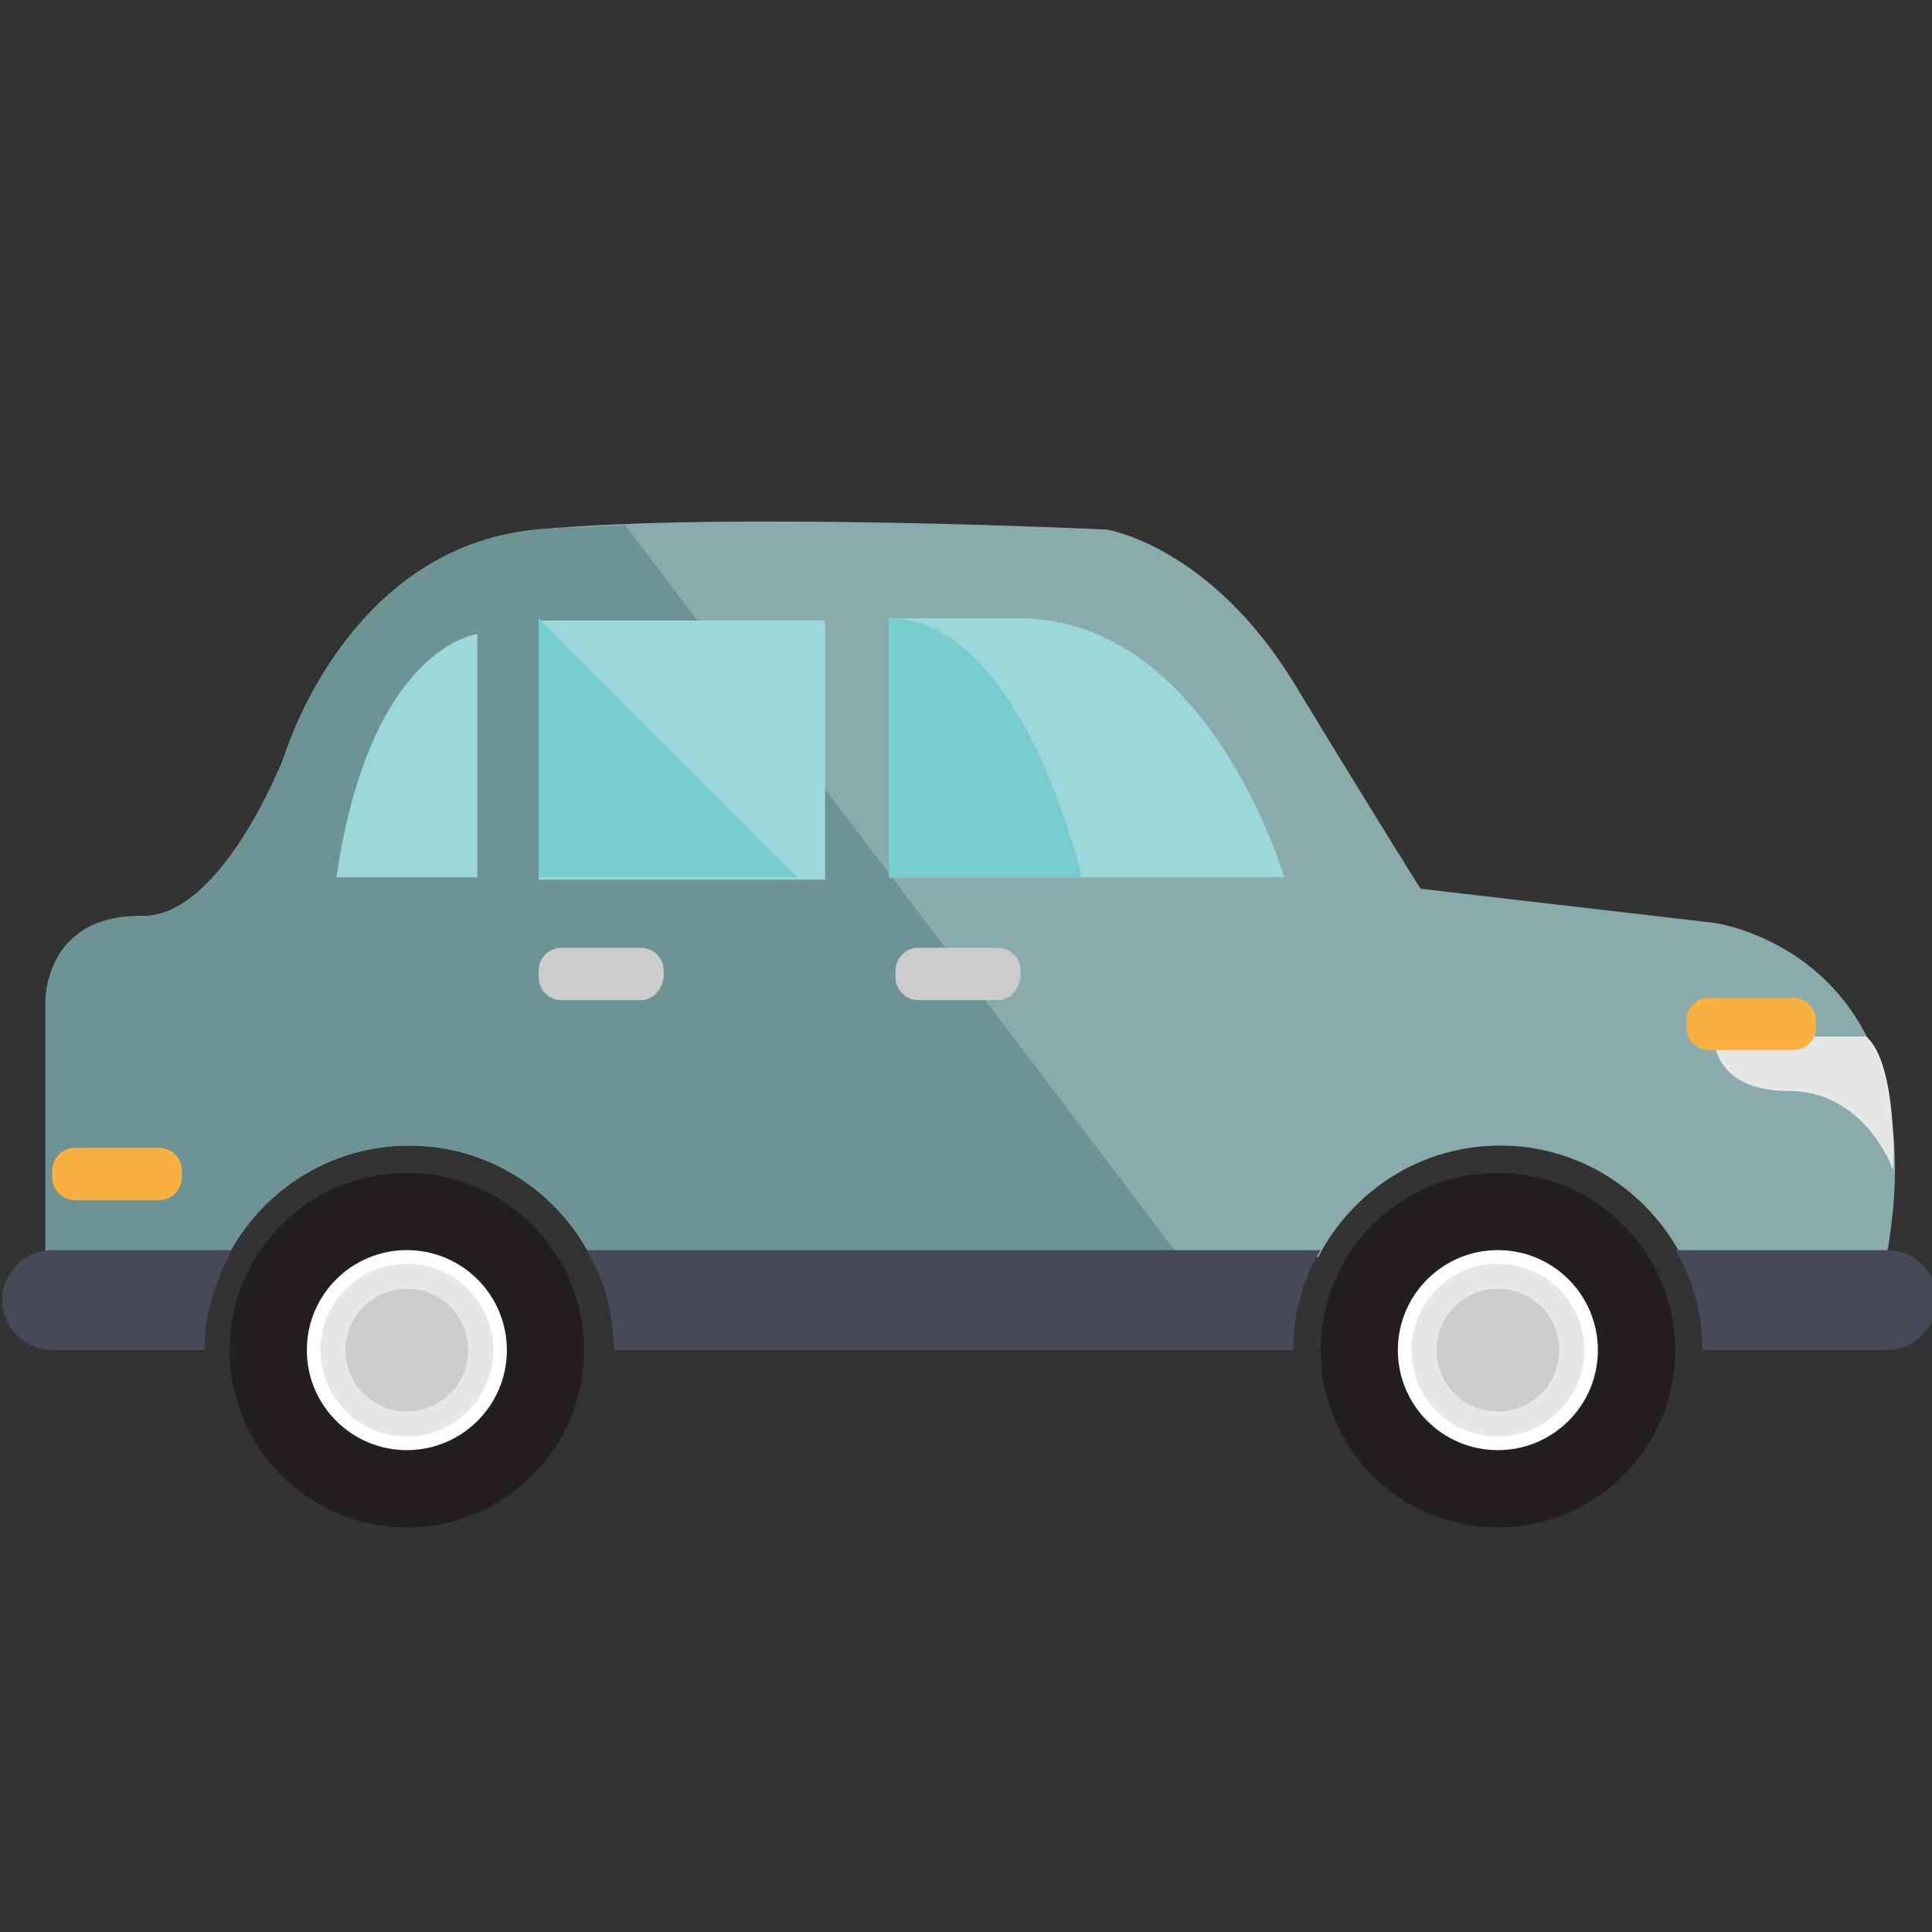
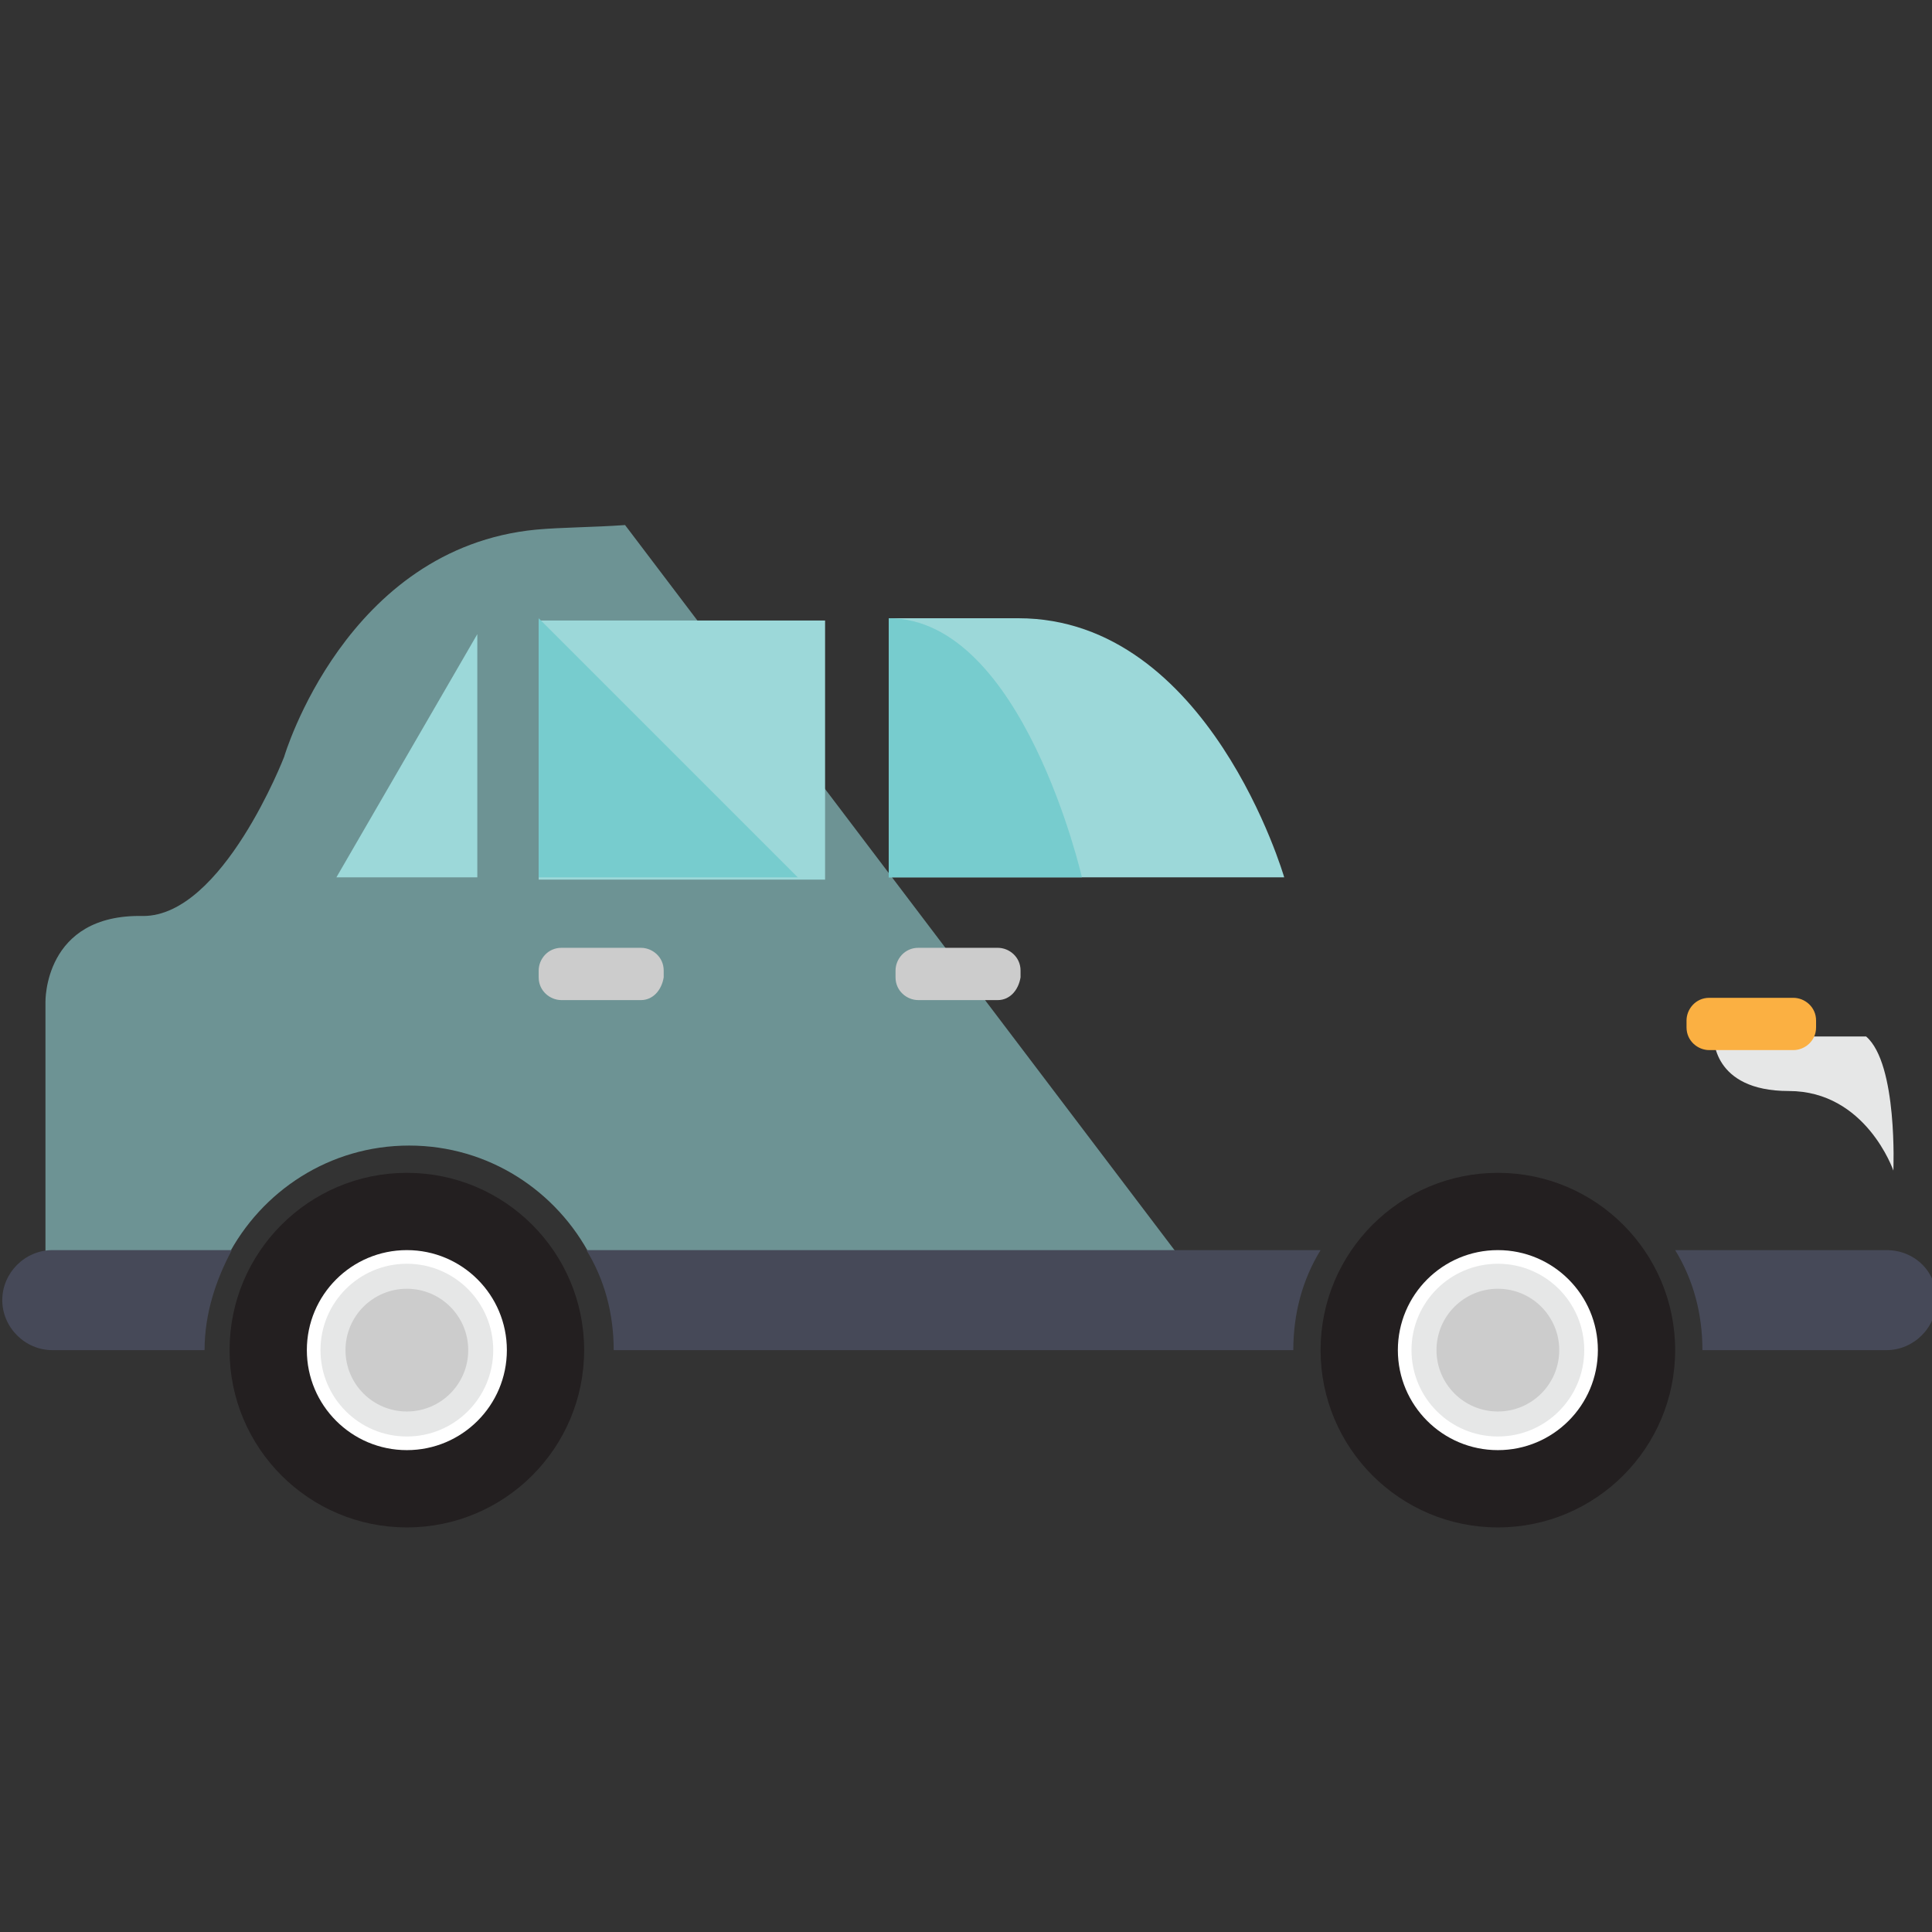
<svg xmlns="http://www.w3.org/2000/svg" version="1.1" x="0px" y="0px" viewBox="0 0 85 85" style="enable-background:new 0 0 85 85;" xml:space="preserve">
  <rect x="0" y="0" width="85" height="85" fill="#333333" stroke="none" />
  <style type="text/css">
	.st0{display:none;}
	.st1{display:inline;fill:#FFFFFF;}
	.st2{display:inline;fill:#71AE87;}
	.st3{display:inline;}
	.st4{fill:#DFDDE0;}
	.st5{fill:#E6E7E7;}
	.st6{display:inline;fill:#619473;}
	.st7{display:inline;fill:#669877;}
	.st8{fill:#FFFFFF;}
	.st9{fill:#8F1832;}
	.st10{fill:#BE202E;}
	.st11{fill:#F2F2F2;}
	.st12{fill:#F2B231;}
	.st13{fill:#669877;}
	.st14{fill:#71AE87;}
	.st15{opacity:0.3;fill:#FFFFFF;}
	.st16{display:inline;fill:#424143;}
	.st17{display:inline;fill:#CDCDD0;}
	.st18{display:inline;fill:#DFDDE0;}
	.st19{display:inline;fill:#89ABAC;}
	.st20{display:inline;fill:#647A8A;}
	.st21{display:inline;fill:#2C3B4E;}
	.st22{display:inline;opacity:0.3;}
	.st23{display:inline;opacity:0.5;fill:#ECF0F3;}
	.st24{display:inline;fill:#ECF0F3;}
	.st25{display:inline;opacity:0.3;fill:#71AE87;}
	.st26{display:inline;opacity:0.3;fill:#619473;}
	.st27{fill:#619473;}
	.st28{display:inline;opacity:0.3;fill:#FFFFFF;}
	.st29{fill:#464958;}
	.st30{fill:#C3C9C7;}
	.st31{fill:#2C3B4E;}
	.st32{fill:#CDCDD0;}
	.st33{fill:#89ABAC;}
	.st34{fill:#FFCF47;}
	.st35{fill:#D08529;}
	.st36{fill:#FFEFBE;}
	.st37{display:inline;fill:#679978;}
	.st38{fill:#E0DDE0;}
	.st39{fill:#2D3B4E;}
	.st40{fill:#FFD047;}
	.st41{fill:#F2B230;}
	.st42{fill:#FFF0C0;}
	.st43{display:inline;fill:#374D5E;}
	.st44{display:inline;fill:#2E3C4E;}
	.st45{fill:#679978;}
	.st46{fill:#6D9394;}
	.st47{fill:#231F20;}
	.st48{fill:#9CD8D9;}
	.st49{fill:#77CCCE;}
	.st50{fill:#CCCCCC;}
	.st51{fill:#FBB042;}
</style>
  <g id="Layer_1" class="st0">
    <g>
      <circle class="st1" cx="42.4" cy="43.6" r="40.9" />
      <path class="st2" d="M17.2,68.8c13.9,13.9,36.5,13.9,50.5,0c13.9-13.9,13.9-36.5,0-50.5c-13.9-13.9-36.5-13.9-50.5,0    C3.2,32.3,3.2,54.9,17.2,68.8z M42.4,12.8c17,0,30.8,13.8,30.8,30.8c0,17-13.8,30.8-30.8,30.8c-17,0-30.8-13.8-30.8-30.8    C11.7,26.6,25.5,12.8,42.4,12.8z M19.8,66.2L19.8,66.2L19.8,66.2L19.8,66.2z M65.1,20.9L65.1,20.9L65.1,20.9L65.1,20.9z     M19.8,20.9L19.8,20.9L19.8,20.9L19.8,20.9z" />
      <g class="st3">
        <circle class="st4" cx="42.4" cy="43.6" r="26.3" />
        <path class="st5" d="M23.8,24.9l37.3,37.3c10.3-10.3,10.3-27,0-37.3S34.1,14.7,23.8,24.9z" />
      </g>
      <path class="st1" d="M58.6,33" />
      <path class="st6" d="M55.9,29.7L34.8,50.8l-7.7-7.7c-1.4-1.4-3.7-1.4-5.1,0c-1.4,1.4-1.4,3.7,0,5.1l10.3,10.3    c0.7,0.7,1.6,1.1,2.6,1.1c0.9,0,1.9-0.4,2.6-1.1L61,34.8c1.4-1.4,1.4-3.7,0-5.1C59.6,28.3,57.3,28.3,55.9,29.7L55.9,29.7z     M55.9,29.7" />
      <path class="st7" d="M67.7,18.3c-7-7-16.1-10.5-25.2-10.5v4.9c17,0,30.8,13.8,30.8,30.8c0,17-13.8,30.8-30.8,30.8v4.9    c9.1,0,18.3-3.5,25.2-10.5C81.6,54.9,81.6,32.3,67.7,18.3z M65.1,20.9L65.1,20.9L65.1,20.9L65.1,20.9z" />
    </g>
    <g class="st3">
      <circle class="st8" cx="42.5" cy="43.8" r="40.9" />
      <path class="st9" d="M17.3,69c13.9,13.9,36.5,13.9,50.5,0c13.9-13.9,13.9-36.5,0-50.5c-13.9-13.9-36.5-13.9-50.5,0    C3.3,32.5,3.3,55.1,17.3,69z M42.5,13c17,0,30.8,13.8,30.8,30.8c0,17-13.8,30.8-30.8,30.8c-17,0-30.8-13.8-30.8-30.8    C11.7,26.8,25.5,13,42.5,13z M19.9,66.4L19.9,66.4L19.9,66.4L19.9,66.4z M65.1,21.1L65.1,21.1L65.1,21.1L65.1,21.1z M19.9,21.1    L19.9,21.1L19.9,21.1L19.9,21.1z" />
      <g>
        <circle class="st4" cx="42.5" cy="43.8" r="26.3" />
        <path class="st5" d="M23.9,25.1l37.3,37.3c10.3-10.3,10.3-27,0-37.3S34.2,14.9,23.9,25.1z" />
      </g>
      <path class="st8" d="M58.7,33.2" />
      <path class="st10" d="M67.7,18.5c-7-7-16.1-10.5-25.2-10.5V13c17,0,30.8,13.8,30.8,30.8c0,17-13.8,30.8-30.8,30.8v4.9    c9.1,0,18.3-3.5,25.2-10.5C81.7,55.1,81.7,32.5,67.7,18.5z M65.1,21.1L65.1,21.1L65.1,21.1L65.1,21.1z" />
      <path class="st9" d="M55.5,34.5l-3.8-3.8c-0.8-0.8-2.1-0.8-2.9,0L44,35.6c-0.8,0.8-2.1,0.8-2.9,0l-4.9-4.9c-0.8-0.8-2.1-0.8-2.9,0    l-3.7,3.8c-0.8,0.8-0.8,2.1,0,2.9l4.9,4.9c0.8,0.8,0.8,2.1,0,2.9l-4.9,4.9c-0.8,0.8-0.8,2.1,0,2.9l3.8,3.8c0.8,0.8,2.1,0.8,2.9,0    l4.9-4.9c0.8-0.8,2.1-0.8,2.9,0l4.9,4.9c0.8,0.8,2.1,0.8,2.9,0l3.7-3.8c0.8-0.8,0.8-2.1,0-2.9l-4.9-4.9c-0.8-0.8-0.8-2.1,0-2.9    l4.9-4.9C56.3,36.6,56.3,35.3,55.5,34.5z" />
    </g>
    <g class="st3">
      <g>
        <circle class="st8" cx="66.7" cy="66.6" r="16.6" />
        <ellipse transform="matrix(0.707 -0.707 0.707 0.707 -27.554 66.689)" class="st11" cx="66.7" cy="66.6" rx="13.3" ry="13.3" />
        <path class="st12" d="M77.6,55.7c-6-6-15.7-6-21.7,0c-6,6-6,15.7,0,21.7c6,6,15.7,6,21.7,0C83.6,71.5,83.6,61.7,77.6,55.7z      M57,76.4c-5.4-5.4-5.4-14.1,0-19.5c5.4-5.4,14.1-5.4,19.5,0c5.4,5.4,5.4,14.1,0,19.5C71.1,81.7,62.4,81.7,57,76.4z" />
        <path class="st12" d="M66.7,52.8c-7.6,0-13.8,6.2-13.8,13.8c0,7.6,6.2,13.8,13.8,13.8s13.8-6.2,13.8-13.8     C80.5,59,74.3,52.8,66.7,52.8z M66.7,79.9c-7.3,0-13.3-5.9-13.3-13.3c0-7.3,5.9-13.3,13.3-13.3C74,53.4,80,59.3,80,66.6     C80,73.9,74,79.9,66.7,79.9z" />
        <path class="st4" d="M76.1,57.2c-5.2-5.2-13.6-5.2-18.7,0c-5.2,5.2-5.2,13.6,0,18.7L76.1,57.2z" />
      </g>
      <g>
        <g>
          <circle class="st8" cx="66" cy="66.6" r="4.7" />
          <path class="st13" d="M73.8,65.6c-0.2-0.8-0.4-1.5-0.7-2.2l1.7-1.9l-1.7-2L71,60.9c-0.6-0.5-1.2-0.8-2-1.1l-0.1-2.6L66.2,57      l-0.5,2.5c-0.8,0.2-1.5,0.4-2.2,0.7l-1.9-1.7l-2,1.7l1.4,2.2c-0.5,0.6-0.8,1.2-1.1,2l-2.6,0.1l-0.2,2.6l2.5,0.5      c0.2,0.8,0.4,1.5,0.7,2.2l-1.7,1.9l1.7,1.9l2.2-1.4c0.6,0.5,1.2,0.8,2,1.1l0.1,2.6l2.6,0.2l0.5-2.5c0.8-0.2,1.5-0.4,2.2-0.7      l1.9,1.7l2-1.7l-1.4-2.2c0.5-0.6,0.8-1.2,1.1-2l2.6-0.1l0.2-2.6L73.8,65.6z M68.8,66.8c-0.1,1.1-1.2,2-2.3,1.9      c-1.1-0.1-2-1.2-1.9-2.3c0.1-1.1,1.2-2,2.3-1.9C68.1,64.7,68.9,65.7,68.8,66.8z" />
          <path class="st14" d="M68.8,66.5c0,0.1,0,0.1,0,0.2c-0.1,1.1-1.2,2-2.3,1.9c-1.1-0.1-1.9-1-1.9-2.1h-7.5l0,0.6l2.5,0.5      c0.2,0.8,0.4,1.5,0.7,2.2l-1.7,1.9l1.7,1.9l2.2-1.4c0.6,0.5,1.2,0.8,2,1.1l0.1,2.6l2.6,0.2l0.5-2.5c0.8-0.2,1.5-0.4,2.2-0.7      l1.9,1.7l2-1.7l-1.4-2.2c0.5-0.6,0.8-1.2,1.1-2l2.6-0.1l0.2-2.2H68.8z" />
        </g>
        <circle class="st15" cx="66.7" cy="66.5" r="6.2" />
      </g>
    </g>
  </g>
  <g id="Layer_3" class="st0">
    <rect x="4.8" y="42.1" class="st6" width="61.4" height="32.7" />
    <rect x="0" y="34.9" class="st16" width="70.9" height="39.9" />
    <rect x="2.6" y="37.6" class="st17" width="65.8" height="34.5" />
    <rect x="34.5" y="37.6" class="st18" width="33.9" height="34.5" />
    <polygon class="st19" points="2.6,49 22.2,49 30.9,52 68.4,52 68.4,72.1 2.6,72.1  " />
    <rect x="4.8" y="44.9" class="st20" width="11.8" height="1.9" />
    <rect x="43.3" y="43.7" class="st21" width="22.9" height="1.2" />
    <rect x="43.3" y="41.5" class="st21" width="16.1" height="1.2" />
    <g class="st22">
      <rect x="6.1" y="51.4" class="st8" width="1.4" height="2.1" />
      <rect x="7.7" y="51.4" class="st8" width="1.4" height="2.1" />
      <rect x="9.3" y="51.4" class="st8" width="1.4" height="2.1" />
      <rect x="10.9" y="51.4" class="st8" width="1.4" height="2.1" />
      <rect x="12.4" y="51.4" class="st8" width="1.4" height="2.1" />
      <rect x="14" y="51.4" class="st8" width="1.4" height="2.1" />
    </g>
    <rect x="5.8" y="57.3" class="st23" width="19" height="1.2" />
    <rect x="34.5" y="57.3" class="st23" width="6.4" height="1.2" />
    <rect x="5.8" y="65.1" class="st23" width="11.9" height="1.2" />
    <rect x="5.8" y="59.8" class="st24" width="35.1" height="1.2" />
    <rect x="5.8" y="67.4" class="st24" width="17.3" height="1.2" />
    <rect x="34.5" y="67.4" class="st24" width="11" height="1.2" />
    <rect x="45.5" y="55.5" class="st24" width="19.6" height="5.5" />
    <circle class="st25" cx="10.6" cy="43.2" r="4.6" />
    <circle class="st26" cx="10.6" cy="43.2" r="3.3" />
    <g class="st3">
      <rect x="52.7" y="65.7" class="st27" width="1.2" height="3.2" />
      <rect x="54.2" y="65.7" class="st27" width="0.6" height="3.2" />
      <rect x="55.8" y="65.7" class="st27" width="1.2" height="3.2" />
      <rect x="57.4" y="65.7" class="st27" width="1.2" height="3.2" />
-       <rect x="58.9" y="65.7" class="st27" width="0.6" height="3.2" />
      <rect x="59.9" y="65.7" class="st27" width="0.6" height="3.2" />
      <rect x="61.5" y="65.7" class="st27" width="1.2" height="3.2" />
      <rect x="63.3" y="65.7" class="st27" width="1.2" height="3.2" />
    </g>
    <rect x="50.2" y="56.1" class="st1" width="14.2" height="4.4" />
    <rect x="57.6" y="25" transform="matrix(0.707 0.707 -0.707 0.707 45.799 -31.449)" class="st18" width="6.5" height="29.1" />
    <circle class="st28" cx="10.7" cy="43.2" r="2.6" />
    <g class="st3">
      <g>
        <g>
          <path class="st29" d="M70.1,18.6L46.9,41.8l-0.7,10.9L57.1,52l23.2-23.2L70.1,18.6z M53.5,48.4l-3-3l0,0l0.1-2.2L69.8,24      l5.1,5.1L55.8,48.2L53.5,48.4z" />
          <rect x="76.3" y="13.7" transform="matrix(0.707 -0.707 0.707 0.707 8.018 61.252)" class="st29" width="3.3" height="14.4" />
        </g>
        <polygon class="st30" points="51.3,46.1 50.5,45.4 50.7,43.1 50.7,43.1 69.8,24 71.6,25.9    " />
      </g>
-       <polygon class="st31" points="75.2,23.7 72.3,26.6 74.9,29.1 55.8,48.2 53.5,48.4 52,46.9 46.2,52.7 46.2,52.7 57.1,52 80.3,28.8       " />
      <rect x="76.9" y="21.8" transform="matrix(0.707 0.707 -0.707 0.707 40.19 -50.037)" class="st31" width="7.2" height="3.3" />
    </g>
  </g>
  <g id="Layer_5" class="st0">
    <path class="st6" d="M49.4,60.7l-0.1-0.6c0,0,0-0.1-0.1-0.1c0,0-0.1,0-0.1,0l0,0l0,0c0,0,0,0-0.1,0c0,0-0.1,0-0.1,0   c0,0-0.1,0-0.1,0c0,0-0.1,0-0.1,0c0,0-0.1,0-0.1,0c-0.3,0-0.6-0.1-0.9-0.3c-0.3-0.2-0.5-0.4-0.6-0.7h1.5c0,0,0.1,0,0.1,0   c0,0,0,0,0-0.1l0.1-0.4c0,0,0-0.1,0-0.1c0,0-0.1,0-0.1,0h-1.8c0-0.1,0-0.1,0-0.2c0-0.1,0-0.2,0-0.2h1.9c0.1,0,0.1,0,0.1-0.1   l0.1-0.4c0,0,0-0.1,0-0.1c0,0-0.1,0-0.1,0H47c0.1-0.3,0.3-0.5,0.6-0.7c0.3-0.2,0.5-0.2,0.9-0.2c0,0,0,0,0.1,0c0.1,0,0.1,0,0.1,0   c0,0,0,0,0.1,0c0.1,0,0.1,0,0.1,0l0.1,0c0,0,0,0,0,0l0,0c0,0,0.1,0,0.1,0c0,0,0,0,0.1-0.1l0.2-0.6c0,0,0-0.1,0-0.1   c0,0,0-0.1-0.1-0.1c-0.2-0.1-0.5-0.1-0.8-0.1c-0.6,0-1.1,0.2-1.5,0.5c-0.5,0.3-0.8,0.8-0.9,1.3h-0.4c0,0-0.1,0-0.1,0   c0,0,0,0.1,0,0.1v0.4c0,0,0,0.1,0,0.1c0,0,0.1,0,0.1,0h0.3c0,0.1,0,0.2,0,0.2c0,0.1,0,0.1,0,0.2h-0.3c0,0-0.1,0-0.1,0   c0,0,0,0.1,0,0.1V59c0,0,0,0.1,0,0.1c0,0,0.1,0,0.1,0H46c0.2,0.6,0.5,1,0.9,1.4c0.5,0.3,1,0.5,1.6,0.5c0,0,0.1,0,0.1,0   c0.1,0,0.1,0,0.1,0c0,0,0.1,0,0.1,0c0,0,0.1,0,0.1,0c0,0,0.1,0,0.1,0c0,0,0.1,0,0.1,0c0,0,0,0,0.1,0c0,0,0,0,0,0l0,0   C49.3,60.8,49.4,60.8,49.4,60.7C49.4,60.7,49.4,60.7,49.4,60.7z" />
  </g>
  <g id="Layer_4" class="st0">
    <g>
      <g class="st3">
        <path class="st4" d="M65.3,73.8v-2h4.9v-2h-4.9v-2h4.9v-2h-4.9v-2h4.9v-2h-4.9v-2h4.9v-8.6h-4.9v4.6h-4.2L61,56v22.4h9.3v-4.6     H65.3z M65.3,73.8" />
        <path class="st32" d="M79.5,73.8V51.3h-9.3v4.6h4.9v2h-4.9v2h4.9v2h-4.9v2h4.9v2h-4.9v12.6h6.2C76.1,76.4,77.1,74.1,79.5,73.8z" />
        <path class="st33" d="M64.3,73v-2h4.9v-2h-4.9v-2h4.9v-2h-4.9v-2h4.9v-2h-4.9v-2h4.9v-8.6h-4.9v4.6h-4.2L60,55.2v22.4h9.3V73     H64.3z M64.3,73" />
        <polygon class="st31" points="69.3,50.5 69.3,55.1 74.2,55.1 74.2,57.1 69.3,57.1 69.3,59.1 74.2,59.1 74.2,61.1 69.3,61.1      69.3,63.1 74.2,63.1 74.2,65.1 69.3,65.1 69.3,65.1 69.3,71.8 69.3,71.8 69.3,77.7 78.5,77.7 78.5,50.5    " />
        <path class="st32" d="M61.9,70.9v-2h4.9v-2h-4.9v-2h4.9v-2h-4.9v-2h4.9v-2h-4.9v-2h4.9v-8.6h-4.9l0,0l-4.3,4.8l0,0v22.4h9.3v-4.6     H61.9z M61.9,70.9" />
        <rect x="66.8" y="53" class="st8" width="4.9" height="2" />
        <rect x="61.9" y="68.9" class="st8" width="4.9" height="2" />
        <rect x="61.9" y="57" class="st8" width="9.9" height="2" />
        <rect x="61.9" y="61" class="st8" width="9.9" height="2" />
        <rect x="61.9" y="64.9" class="st8" width="5.1" height="2" />
        <polygon class="st4" points="66.8,48.4 66.8,53 71.7,53 71.7,55 66.8,55 66.8,57 71.7,57 71.7,59 66.8,59 66.8,61 71.7,61      71.7,63 66.8,63 66.8,63 66.8,69.7 66.8,69.7 66.8,75.5 76.1,75.5 76.1,48.4    " />
      </g>
      <g class="st3">
        <polygon class="st34" points="74.9,77.1 74.1,83.8 77.3,80.9 80.5,83.8 79.9,77.2    " />
        <polygon class="st12" points="74.9,77.3 74.7,78.9 75.7,79.9 77.3,79.3 78.9,79.9 80,78.7 79.8,77.3    " />
        <g>
          <polygon class="st35" points="81.6,77.4 79.9,77.7 78.9,79 77.3,78.4 75.7,79 74.7,77.7 73,77.4 72.8,75.8 71.4,74.7 72.1,73.2       71.4,71.6 72.8,70.6 73,68.9 74.7,68.6 75.7,67.3 77.3,67.9 78.9,67.3 79.9,68.6 81.6,68.9 81.8,70.6 83.2,71.6 82.5,73.2       83.2,74.7 81.8,75.8     " />
          <circle class="st12" cx="77.3" cy="73.2" r="3.7" />
          <circle class="st34" cx="77.3" cy="73.2" r="2.7" />
          <circle class="st36" cx="78.3" cy="71.7" r="1.3" />
        </g>
      </g>
    </g>
    <g id="Layer_4_00000111178855707996690740000002448580150431942284_">
      <path class="st2" d="M-32.3,56.9L-32.3,56.9L-32.3,56.9c-0.3-0.5-0.7-0.9-1-1.3c-0.1-0.1-0.2-0.3-0.3-0.3    c-0.3-0.3-0.5-0.6-0.9-0.9c-0.1-0.1-0.3-0.3-0.3-0.3c-0.3-0.3-0.6-0.5-0.9-0.8c-0.1-0.1-0.3-0.2-0.3-0.3c-0.5-0.3-0.9-0.7-1.3-0.9    l0,0l0,0c-3.3,1.4-7.1,2.3-10.9,2.4c0,0,0,0-0.1,0v14.4v3.9l0,0v9h2.4c10.6-0.3,18.9-3.1,18.9-6.6v-2.6    C-27,66.7-29,61.1-32.3,56.9z" />
      <path class="st37" d="M-59.7,37.7c0,1.1,0.2,2.2,0.5,3.3c0.1,0.3,0.2,0.6,0.3,0.9c0,0.1,0.1,0.1,0.1,0.2c1.7,3.9,5.8,6.8,10.6,6.8    V26.7C-54.6,26.7-59.7,31.7-59.7,37.7z" />
      <path class="st2" d="M-48.2,48.8L-48.2,48.8c6.4,0,11.4-5,11.4-11.1s-5.2-11-11.5-11c0,0,0,0-0.1,0v22.1    C-48.3,48.8-48.2,48.8-48.2,48.8L-48.2,48.8z" />
      <path class="st37" d="M-48.3,54.4c-3.9,0-7.7-0.9-11.1-2.3c-6.2,4.3-10.2,11.9-10.2,20.8v2.6c0,3.3,7.8,6.1,18,6.5h3.3v-9v-4V54.4    L-48.3,54.4z" />
      <g>
        <path class="st37" d="M-67.2,140.1L-67.2,140.1C-67.2,140-67.2,140-67.2,140.1c-0.4-0.5-0.7-0.8-1-1.2c-0.1-0.1-0.2-0.2-0.3-0.3     c-0.3-0.3-0.5-0.6-0.8-0.8c-0.1-0.1-0.2-0.2-0.4-0.3c-0.3-0.3-0.6-0.5-0.8-0.8c-0.1-0.1-0.2-0.2-0.3-0.3     c-0.4-0.3-0.8-0.6-1.2-0.9l0,0l0,0c-3.2,1.4-6.8,2.3-10.5,2.3c0,0,0,0-0.1,0v13.8v3.9l0,0v8.7h2.3c10.2-0.4,18.1-3,18.1-6.3v-2.4     C-62.2,149.5-64.1,144.2-67.2,140.1z" />
        <path class="st2" d="M-93.6,121.7c0,1.1,0.2,2.2,0.5,3.2c0.1,0.3,0.2,0.5,0.3,0.8c0,0.1,0,0.1,0.1,0.2c1.7,3.8,5.5,6.5,10.1,6.5     v-21.3C-88.7,111.1-93.6,115.9-93.6,121.7z" />
        <path class="st37" d="M-82.5,132.3L-82.5,132.3c6,0,10.9-4.8,10.9-10.6c0-5.9-4.9-10.6-11-10.6c0,0,0,0-0.1,0v21.2     C-82.6,132.3-82.6,132.3-82.5,132.3C-82.6,132.3-82.5,132.3-82.5,132.3z" />
        <path class="st2" d="M-82.7,137.7c-3.8,0-7.3-0.8-10.6-2.2c-5.9,4.1-9.8,11.5-9.8,19.9v2.5c0,3.2,7.5,5.8,17.2,6.3h3.2v-8.7v-3.9     V137.7C-82.6,137.7-82.7,137.7-82.7,137.7z" />
      </g>
      <g>
        <g class="st3">
          <path class="st38" d="M-25.9,165.4v-2.5h6.1v-2.5h-6.1v-2.5h6.1v-2.5h-6.1v-2.5h6.1v-2.5h-6.1v-2.2h6.1v-10.6h-6.1v5.7h-5.2      l-0.1,0.1v27.7h11.5v-5.7L-25.9,165.4L-25.9,165.4z" />
          <path class="st32" d="M-8.3,165.4v-27.9h-11.5v5.7h6.1v2.5h-6.1v2.5h6.1v2.5h-6.1v2.5h6.1v2.5h-6.1v15.6h7.7      C-12.6,168.7-11.3,165.8-8.3,165.4z" />
          <path class="st33" d="M-27.1,164.4v-2.5h6.1v-2.5h-6.1v-2.5h6.1v-2.5h-6.1v-2.2h6.1v-2.5h-6.1v-2.5h6.1v-10.6h-6.1v5.7h-5.2      l-0.1,0.1v27.8h11.5v-5.7h-6.2V164.4z" />
          <polygon class="st39" points="-21,136.6 -21,142.3 -14.8,142.3 -14.8,144.8 -21,144.8 -21,147.2 -14.8,147.2 -14.8,149.7       -21,149.7 -21,152.2 -14.8,152.2 -14.8,154.6 -21,154.6 -21,154.6 -21,163 -21,163 -21,170.2 -9.5,170.2 -9.5,136.6     " />
          <path class="st32" d="M-30.1,161.8v-2.5h6.1v-2.5h-6.1v-2.5h6.1v-2.5h-6.1v-2.5h6.1v-2.5h-6.1v-2.5h6.1v-10.6h-6.1l0,0l-5.3,5.9      l0,0v27.7h11.5v-5.7h-6.2V161.8z" />
          <rect x="-24" y="139.7" class="st8" width="6.1" height="2.5" />
          <rect x="-30.1" y="159.4" class="st8" width="6.1" height="2.5" />
          <rect x="-30.1" y="144.7" class="st8" width="12.2" height="2.5" />
          <rect x="-30.1" y="149.6" class="st8" width="12.2" height="2.5" />
          <rect x="-30.1" y="154.5" class="st8" width="6.2" height="2.5" />
          <polygon class="st38" points="-24,134 -24,139.7 -17.9,139.7 -17.9,142.2 -24,142.2 -24,144.7 -17.9,144.7 -17.9,147.1       -24,147.1 -24,149.6 -17.9,149.6 -17.9,152 -24,152 -24,152 -24,160.4 -24,160.4 -24,167.6 -12.5,167.6 -12.5,134     " />
        </g>
        <g class="st3">
          <polygon class="st40" points="-14,169.5 -15,177.8 -11,174.2 -7.1,177.8 -7.9,169.6     " />
          <polygon class="st41" points="-14,169.8 -14.3,171.7 -13,172.9 -11,172.1 -9.1,172.9 -7.7,171.5 -7.9,169.8     " />
          <g>
            <polygon class="st35" points="-5.8,169.9 -7.8,170.2 -9.1,171.8 -11,171 -13,171.8 -14.3,170.2 -16.3,169.9 -16.6,167.8        -18.3,166.6 -17.5,164.6 -18.3,162.7 -16.6,161.4 -16.3,159.3 -14.3,159 -13,157.4 -11,158.2 -9.1,157.4 -7.8,159 -5.8,159.3        -5.5,161.4 -3.8,162.7 -4.6,164.6 -3.8,166.6 -5.5,167.8      " />
            <circle class="st41" cx="-11" cy="164.6" r="4.6" />
            <circle class="st40" cx="-11" cy="164.6" r="3.4" />
            <circle class="st42" cx="-9.8" cy="162.8" r="1.6" />
          </g>
        </g>
      </g>
      <path class="st43" d="M-65,74.5L-65,74.5C-65,74.4-65,74.4-65,74.5c-0.3-0.5-0.7-0.9-1-1.3c-0.1-0.1-0.2-0.3-0.3-0.3    c-0.3-0.3-0.5-0.6-0.9-0.9c-0.1-0.1-0.3-0.3-0.3-0.3c-0.3-0.3-0.6-0.5-0.9-0.8c-0.1-0.1-0.3-0.2-0.3-0.3c-0.5-0.3-0.9-0.7-1.3-0.9    l0,0l0,0c-3.3,1.4-7.1,2.3-10.9,2.4c0,0,0,0-0.1,0v14.4v3.9l0,0v9h2.4c10.6-0.3,18.9-3.1,18.9-6.6v-2.6    C-59.7,84.3-61.7,78.7-65,74.5z" />
      <path class="st44" d="M-92.4,55.3c0,1.1,0.2,2.2,0.5,3.3c0.1,0.3,0.2,0.6,0.3,0.9c0,0.1,0.1,0.1,0.1,0.2c1.7,3.9,5.8,6.8,10.6,6.8    V44.3C-87.3,44.3-92.4,49.3-92.4,55.3z" />
      <path class="st43" d="M-80.9,66.4L-80.9,66.4c6.4,0,11.4-5,11.4-11.1s-5.2-11-11.5-11c0,0,0,0-0.1,0v22.1    C-81,66.4-80.9,66.4-80.9,66.4L-80.9,66.4z" />
      <path class="st44" d="M-81,71.9c-3.9,0-7.7-0.9-11.1-2.3c-6.2,4.3-10.2,12-10.2,20.8V93c0,3.3,7.8,6.1,18,6.5h3.3v-9v-4V71.9    L-81,71.9z" />
    </g>
    <g>
      <path class="st37" d="M-68.2,123.9L-68.2,123.9C-68.2,123.8-68.2,123.8-68.2,123.9c-0.4-0.5-0.7-0.8-1-1.2    c-0.1-0.1-0.2-0.2-0.3-0.3c-0.3-0.3-0.5-0.6-0.8-0.8c-0.1-0.1-0.2-0.2-0.4-0.3c-0.3-0.3-0.6-0.5-0.8-0.8c-0.1-0.1-0.2-0.2-0.3-0.3    c-0.4-0.3-0.8-0.6-1.2-0.9l0,0l0,0c-3.2,1.4-6.8,2.3-10.5,2.3c0,0,0,0-0.1,0v13.8v3.9l0,0v8.7h2.3c10.2-0.4,18.1-3,18.1-6.3v-2.4    C-63.2,133.3-65.1,128-68.2,123.9z" />
      <path class="st2" d="M-94.6,105.5c0,1.1,0.2,2.2,0.5,3.2c0.1,0.3,0.2,0.5,0.3,0.8c0,0.1,0,0.1,0.1,0.2c1.7,3.8,5.5,6.5,10.1,6.5    V94.9C-89.7,94.9-94.6,99.7-94.6,105.5z" />
      <path class="st37" d="M-83.5,116.1L-83.5,116.1c6,0,10.9-4.8,10.9-10.6c0-5.9-4.9-10.6-11-10.6c0,0,0,0-0.1,0v21.2    C-83.6,116.1-83.6,116.1-83.5,116.1C-83.6,116.1-83.5,116.1-83.5,116.1z" />
      <path class="st2" d="M-83.7,121.5c-3.8,0-7.3-0.8-10.6-2.2c-5.9,4.1-9.8,11.5-9.8,19.9v2.5c0,3.2,7.5,5.8,17.2,6.3h3.2v-8.7v-3.9    V121.5C-83.6,121.5-83.7,121.5-83.7,121.5z" />
    </g>
    <g>
      <g class="st3">
        <path class="st38" d="M-26.9,149.2v-2.5h6.1v-2.5h-6.1v-2.5h6.1v-2.5h-6.1v-2.5h6.1v-2.5h-6.1V132h6.1v-10.6h-6.1v5.7h-5.2     l-0.1,0.1v27.7h11.5v-5.7L-26.9,149.2L-26.9,149.2z" />
        <path class="st32" d="M-9.3,149.2v-27.9h-11.5v5.7h6.1v2.5h-6.1v2.5h6.1v2.5h-6.1v2.5h6.1v2.5h-6.1v15.6h7.7     C-13.6,152.5-12.3,149.6-9.3,149.2z" />
        <path class="st33" d="M-28.1,148.2v-2.5h6.1v-2.5h-6.1v-2.5h6.1v-2.5h-6.1V136h6.1v-2.5h-6.1V131h6.1v-10.6h-6.1v5.7h-5.2     l-0.1,0.1V154h11.5v-5.7h-6.2V148.2z" />
        <polygon class="st39" points="-22,120.4 -22,126.1 -15.8,126.1 -15.8,128.6 -22,128.6 -22,131 -15.8,131 -15.8,133.5 -22,133.5      -22,136 -15.8,136 -15.8,138.4 -22,138.4 -22,138.4 -22,146.8 -22,146.8 -22,154 -10.5,154 -10.5,120.4    " />
        <path class="st32" d="M-31.1,145.6v-2.5h6.1v-2.5h-6.1v-2.5h6.1v-2.5h-6.1v-2.5h6.1v-2.5h-6.1v-2.5h6.1v-10.6h-6.1l0,0l-5.3,5.9     l0,0v27.7h11.5v-5.7h-6.2V145.6z" />
        <rect x="-25" y="123.5" class="st8" width="6.1" height="2.5" />
        <rect x="-31.1" y="143.2" class="st8" width="6.1" height="2.5" />
        <rect x="-31.1" y="128.5" class="st8" width="12.2" height="2.5" />
        <rect x="-31.1" y="133.4" class="st8" width="12.2" height="2.5" />
        <rect x="-31.1" y="138.3" class="st8" width="6.2" height="2.5" />
        <polygon class="st38" points="-25,117.8 -25,123.5 -18.9,123.5 -18.9,126 -25,126 -25,128.5 -18.9,128.5 -18.9,130.9 -25,130.9      -25,133.4 -18.9,133.4 -18.9,135.8 -25,135.8 -25,135.8 -25,144.2 -25,144.2 -25,151.4 -13.5,151.4 -13.5,117.8    " />
      </g>
      <g class="st3">
        <polygon class="st40" points="-15,153.3 -16,161.6 -12,158 -8.1,161.6 -8.9,153.4    " />
        <polygon class="st41" points="-15,153.6 -15.3,155.5 -14,156.7 -12,155.9 -10.1,156.7 -8.7,155.3 -8.9,153.6    " />
        <g>
          <polygon class="st35" points="-6.8,153.7 -8.8,154 -10.1,155.6 -12,154.8 -14,155.6 -15.3,154 -17.3,153.7 -17.6,151.6       -19.3,150.4 -18.5,148.4 -19.3,146.5 -17.6,145.2 -17.3,143.1 -15.3,142.8 -14,141.2 -12,142 -10.1,141.2 -8.8,142.8       -6.8,143.1 -6.5,145.2 -4.8,146.5 -5.6,148.4 -4.8,150.4 -6.5,151.6     " />
          <circle class="st41" cx="-12" cy="148.4" r="4.6" />
          <circle class="st40" cx="-12" cy="148.4" r="3.4" />
          <circle class="st42" cx="-10.8" cy="146.6" r="1.6" />
        </g>
      </g>
    </g>
    <g class="st3">
      <path class="st45" d="M74.8,34.1C74.8,34.1,74.8,34.1,74.8,34.1C74.8,34.1,74.8,34,74.8,34.1c-0.4-0.5-0.7-0.9-1.1-1.3    c-0.1-0.1-0.2-0.2-0.3-0.4c-0.3-0.3-0.6-0.6-0.9-0.9c-0.1-0.1-0.3-0.3-0.4-0.4c-0.3-0.3-0.6-0.6-0.9-0.8c-0.1-0.1-0.2-0.2-0.4-0.3    c-0.4-0.3-0.9-0.7-1.3-1c0,0,0,0,0,0c0,0,0,0,0,0c-3.5,1.6-7.4,2.5-11.5,2.5c0,0,0,0-0.1,0v15.1v4.3h0v9.6h2.5    C71.6,60,80.3,57,80.3,53.5v-2.7C80.3,44.4,78.2,38.6,74.8,34.1z" />
      <path class="st14" d="M45.9,14c0,1.2,0.2,2.4,0.5,3.5c0.1,0.3,0.2,0.6,0.3,0.9c0,0.1,0,0.1,0.1,0.2c1.8,4.2,6.1,7.1,11,7.1V2.4    C51.3,2.4,45.9,7.6,45.9,14z" />
      <path class="st45" d="M58,25.6L58,25.6c6.6,0,12-5.2,12-11.6c0-6.4-5.4-11.6-12-11.6c0,0,0,0-0.1,0v23.2    C57.9,25.6,57.9,25.6,58,25.6C58,25.6,58,25.6,58,25.6z" />
      <path class="st14" d="M57.9,31.4c-4.1,0-8-0.9-11.6-2.5c-6.4,4.5-10.7,12.6-10.7,21.8v2.7c0,3.5,8.2,6.3,18.8,6.9h3.5v-9.6v-4.2    L57.9,31.4C57.9,31.4,57.9,31.4,57.9,31.4z" />
    </g>
    <path class="st44" d="M42.8,51.8C42.8,51.8,42.8,51.8,42.8,51.8C42.8,51.8,42.7,51.8,42.8,51.8c-0.4-0.5-0.7-0.9-1.1-1.3   c-0.1-0.1-0.2-0.2-0.3-0.4c-0.3-0.3-0.6-0.6-0.9-0.9c-0.1-0.1-0.3-0.3-0.4-0.4c-0.3-0.3-0.6-0.6-0.9-0.8c-0.1-0.1-0.2-0.2-0.4-0.3   c-0.4-0.3-0.9-0.7-1.3-1c0,0,0,0,0,0c0,0,0,0,0,0c-3.5,1.6-7.4,2.5-11.5,2.5c0,0,0,0-0.1,0v15.1v4.3h0v9.6h2.5   c11.2-0.4,19.8-3.3,19.8-6.9v-2.7C48.2,62.1,46.2,56.3,42.8,51.8z" />
    <path class="st43" d="M13.9,31.7c0,1.2,0.2,2.4,0.5,3.5c0.1,0.3,0.2,0.6,0.3,0.9c0,0.1,0,0.1,0.1,0.2c1.8,4.2,6.1,7.1,11,7.1V20.1   C19.3,20.2,13.9,25.3,13.9,31.7z" />
    <path class="st44" d="M26,43.3L26,43.3c6.6,0,12-5.2,12-11.6c0-6.4-5.4-11.6-12-11.6c0,0,0,0-0.1,0v23.2   C25.9,43.3,25.9,43.3,26,43.3C26,43.3,26,43.3,26,43.3z" />
    <path class="st43" d="M25.8,49.2c-4.1,0-8-0.9-11.6-2.5C7.8,51.2,3.5,59.3,3.5,68.5v2.7c0,3.5,8.2,6.3,18.8,6.9h3.5v-9.6v-4.2   L25.8,49.2C25.9,49.2,25.8,49.2,25.8,49.2z" />
  </g>
  <g id="Layer_6">
    <g>
-       <path class="st33" d="M2.3,55.3H10c1.5-2.9,4.5-4.9,8-4.9s6.5,2,8,4.9h32c1.5-2.9,4.5-4.9,8-4.9s6.5,2,8,4.9H83c0,0,0,0,0,0    c2.4-13.4-7.6-14.7-7.6-14.7l-12.9-1.5c0,0-1.9-3-5.6-9.1c-3.7-6-8.2-6.7-8.2-6.7s-16.7-0.8-25.1,0c-8.4,0.8-11.1,10-11.1,10    s-2.7,7-6.2,7C1.9,40.3,2,44.1,2,44.1l0,11.2C2.1,55.3,2.2,55.3,2.3,55.3z" />
      <path class="st46" d="M27.5,23.1c-1.4,0.1-2.8,0.1-3.9,0.2c-8.4,0.8-11.1,10-11.1,10s-2.7,7-6.2,7C1.9,40.2,2,44.1,2,44.1l0,11.2    c0.1,0,0.3,0,0.4,0H10c1.5-2.9,4.5-4.9,8-4.9s6.5,2,8,4.9h25.9L27.5,23.1z" />
      <circle class="st47" cx="17.9" cy="59.4" r="7.8" />
      <circle class="st8" cx="17.9" cy="59.4" r="4.4" />
      <circle class="st5" cx="17.9" cy="59.4" r="3.8" />
      <circle class="st47" cx="65.9" cy="59.4" r="7.8" />
      <circle class="st8" cx="65.9" cy="59.4" r="4.4" />
      <circle class="st5" cx="65.9" cy="59.4" r="3.8" />
      <g>
        <path class="st29" d="M10.2,55H2.3c-1.2,0-2.2,1-2.2,2.2v0c0,1.2,1,2.2,2.2,2.2H9C9,57.8,9.5,56.3,10.2,55z" />
        <path class="st29" d="M56.9,59.4c0-1.6,0.4-3.1,1.2-4.4H25.8c0.8,1.3,1.2,2.8,1.2,4.4H56.9z" />
        <path class="st29" d="M83,55h-9.3c0.8,1.3,1.2,2.8,1.2,4.4H83c1.2,0,2.2-1,2.2-2.2v0C85.2,55.9,84.2,55,83,55z" />
      </g>
      <g>
        <rect x="23.7" y="27.3" class="st48" width="12.6" height="11.4" />
-         <path class="st48" d="M14.8,38.6H21V27.9C21,27.9,16.3,28.4,14.8,38.6z" />
+         <path class="st48" d="M14.8,38.6H21V27.9z" />
        <path class="st48" d="M39.1,27.2v11.4h17.4c0,0-3.3-11.4-11.7-11.4S39.1,27.2,39.1,27.2z" />
        <polygon class="st49" points="23.7,27.2 35.1,38.6 23.7,38.6    " />
        <path class="st49" d="M39.1,27.2v11.4l8.5,0C47.6,38.6,45,27.2,39.1,27.2z" />
      </g>
      <path class="st50" d="M28.2,44h-3.5c-0.5,0-1-0.4-1-1v-0.3c0-0.5,0.4-1,1-1h3.5c0.5,0,1,0.4,1,1V43C29.1,43.6,28.7,44,28.2,44z" />
      <path class="st50" d="M43.9,44h-3.5c-0.5,0-1-0.4-1-1v-0.3c0-0.5,0.4-1,1-1h3.5c0.5,0,1,0.4,1,1V43C44.8,43.6,44.4,44,43.9,44z" />
      <circle class="st50" cx="17.9" cy="59.4" r="2.7" />
      <circle class="st50" cx="65.9" cy="59.4" r="2.7" />
      <path class="st5" d="M82.1,45.6h-6.7c0,0-0.1,2.4,3.3,2.4s4.6,3.5,4.6,3.5S83.5,46.8,82.1,45.6z" />
      <path class="st51" d="M78.9,46.2h-3.7c-0.5,0-1-0.4-1-1v-0.3c0-0.5,0.4-1,1-1h3.7c0.5,0,1,0.4,1,1v0.3    C79.9,45.8,79.4,46.2,78.9,46.2z" />
-       <path class="st51" d="M7,52.8H3.3c-0.5,0-1-0.4-1-1v-0.3c0-0.5,0.4-1,1-1H7c0.5,0,1,0.4,1,1v0.3C8,52.3,7.6,52.8,7,52.8z" />
    </g>
  </g>
</svg>